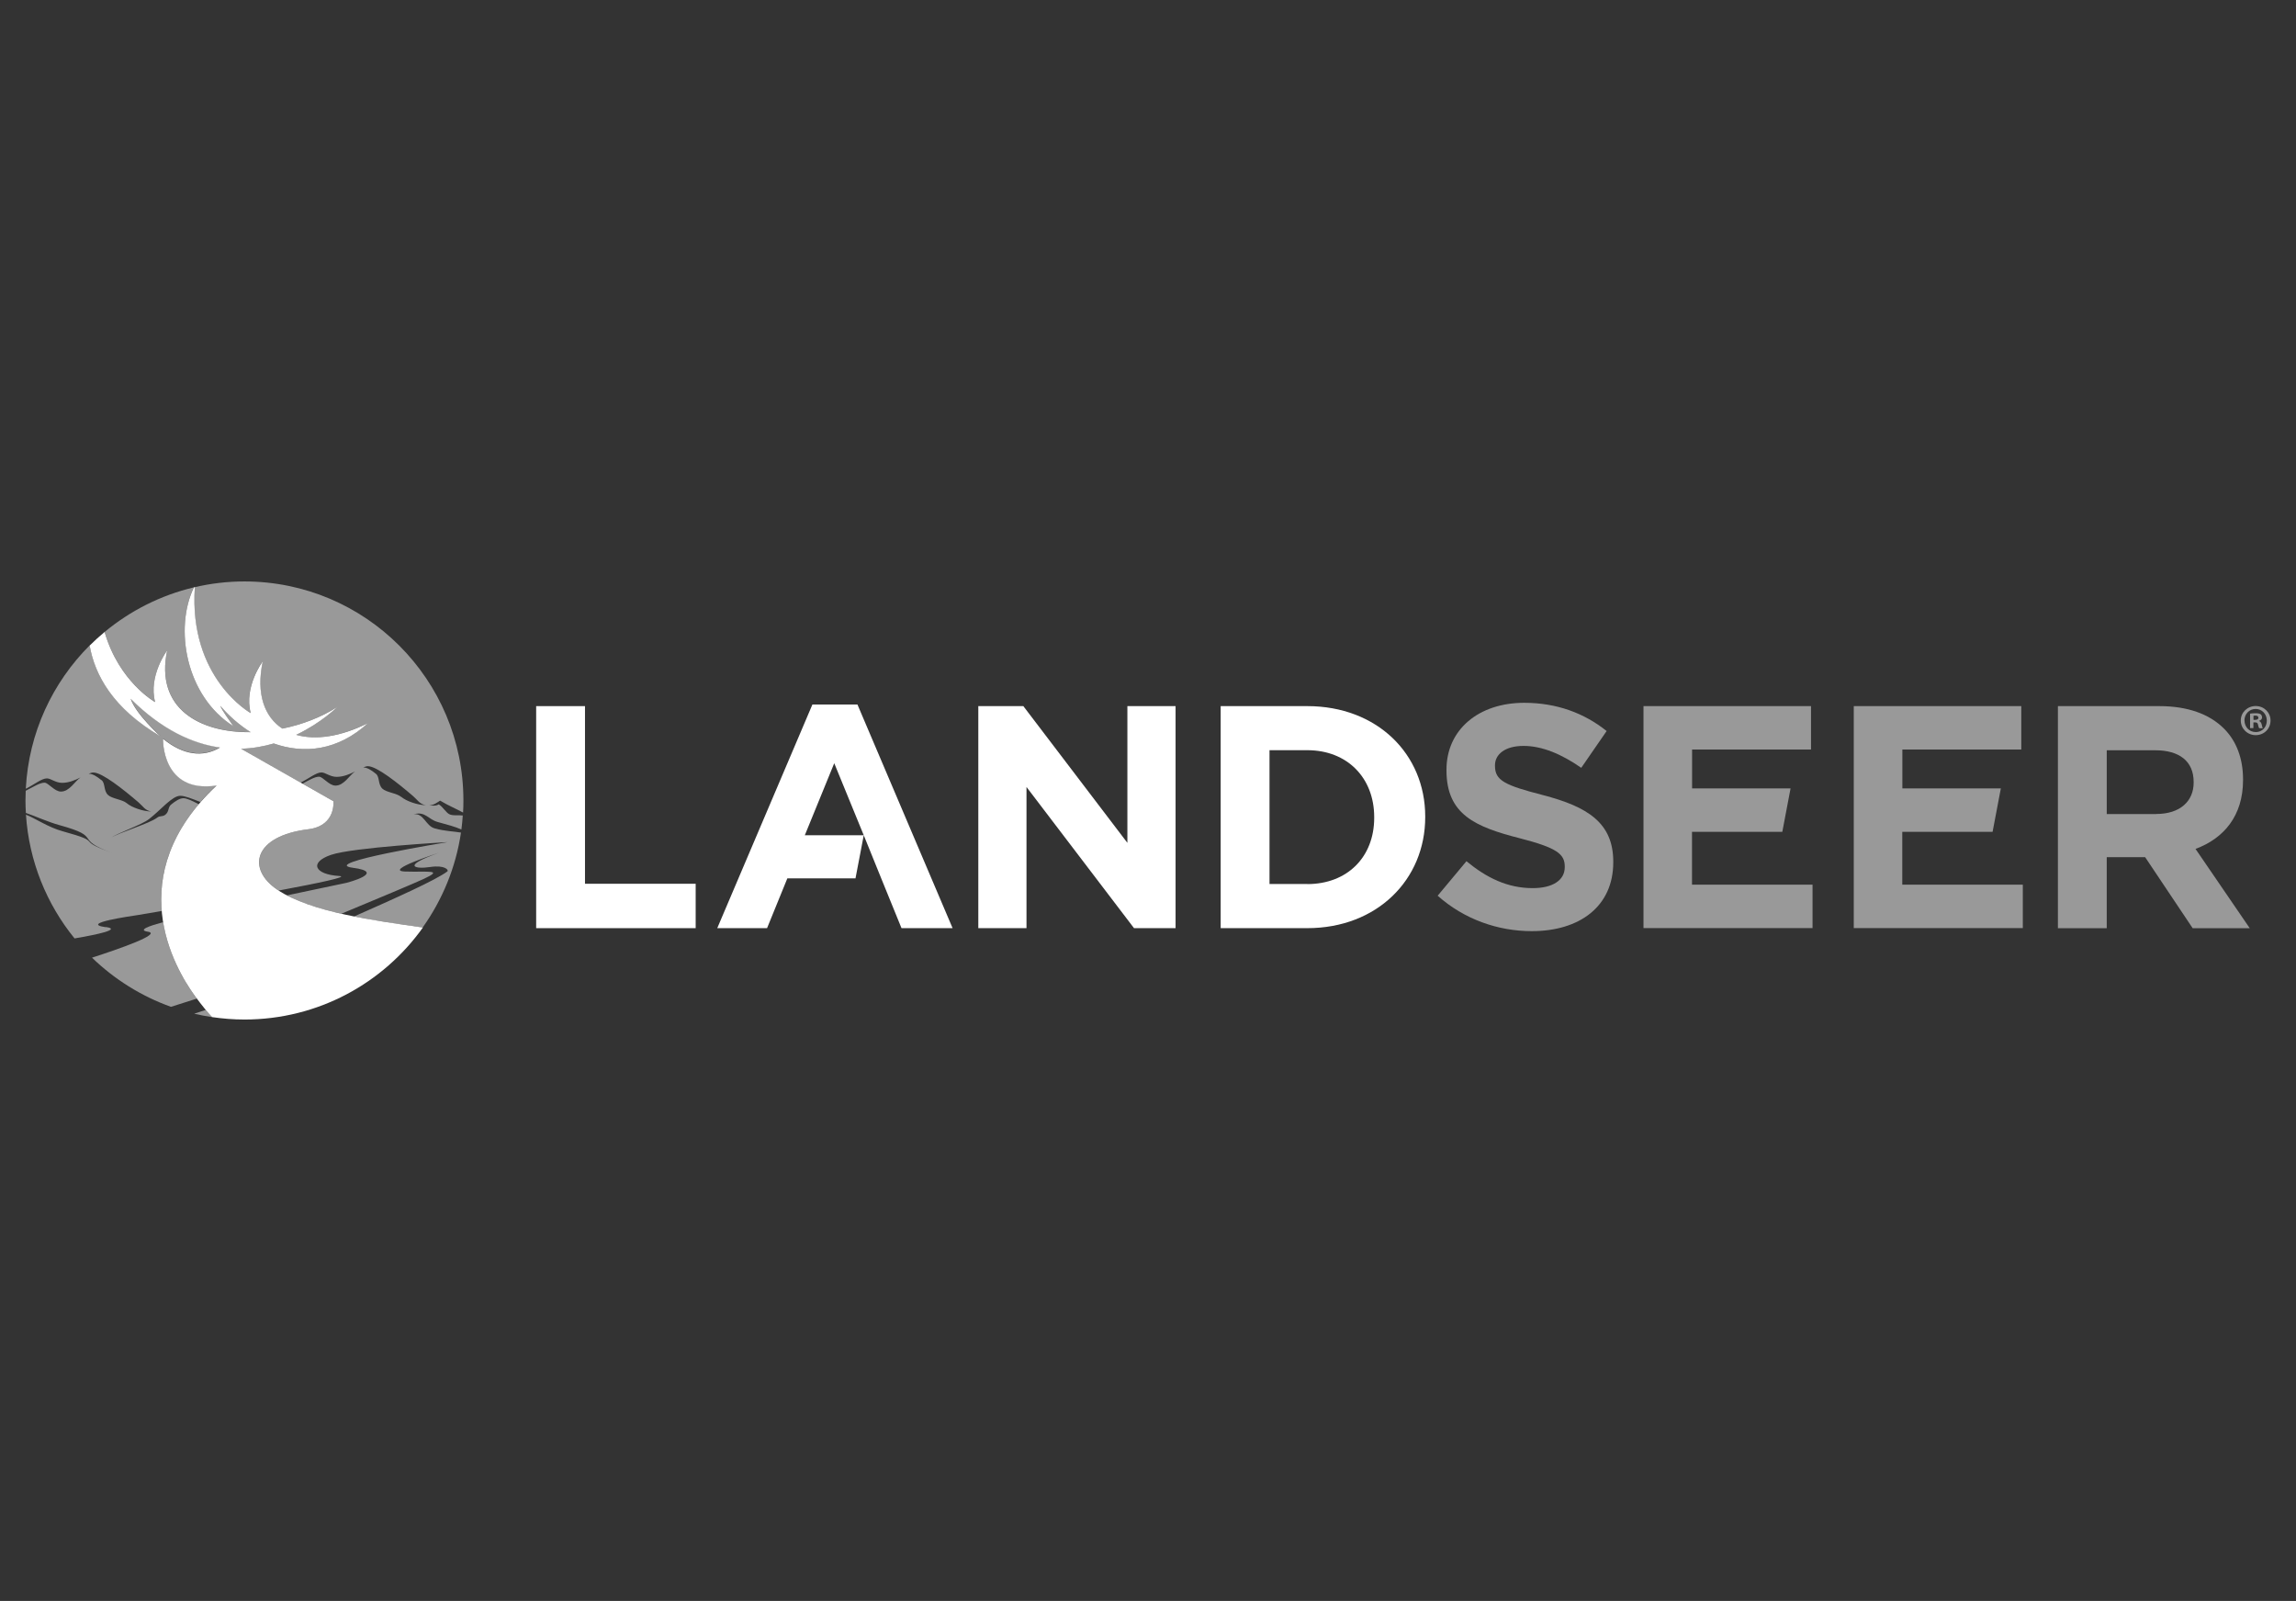
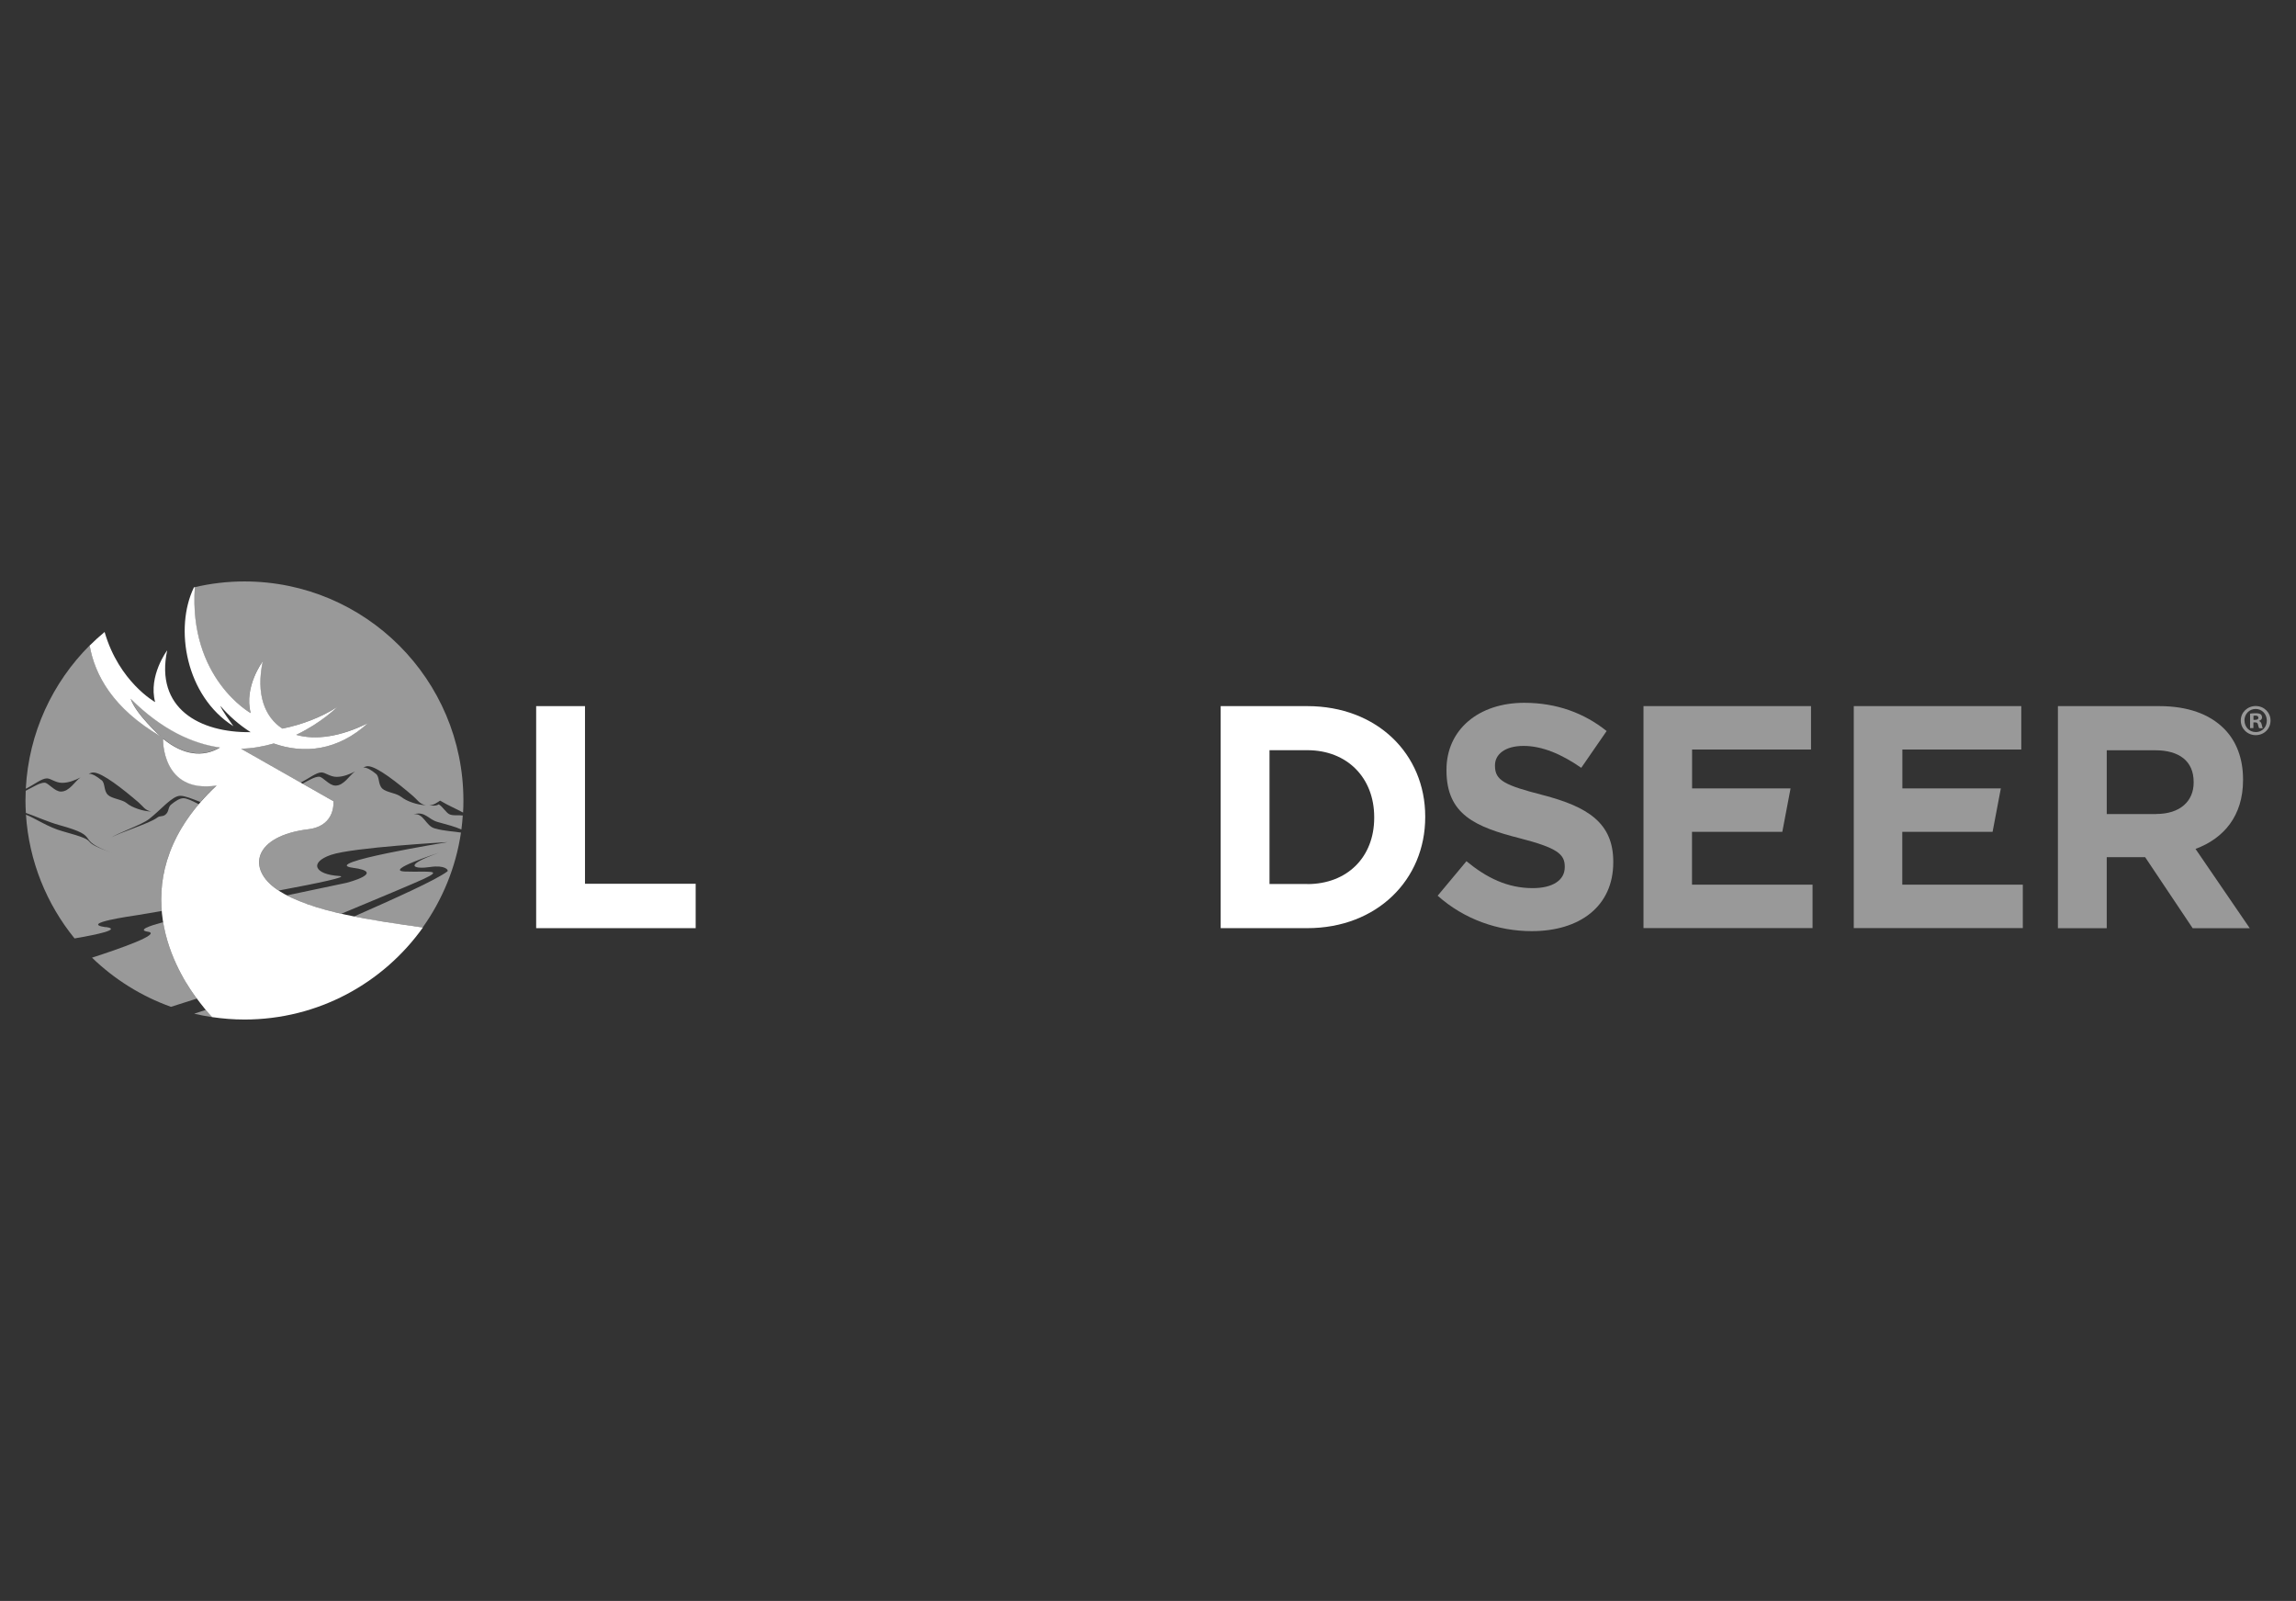
<svg xmlns="http://www.w3.org/2000/svg" id="a" viewBox="0 0 284 198">
  <rect x="0" y="0" width="284" height="198" fill="#333333" stroke="none" />
  <defs>
    <style>.b{fill:none;}.c,.d{isolation:isolate;opacity:.5;}.e{fill-rule:evenodd;}.e,.f,.d{fill:#fff;}</style>
  </defs>
-   <path class="b" d="M0,0h284v198H0V0Z" />
  <path class="f" d="M66.32,87.33h6.04v21.97h13.69v5.49h-19.73v-27.46Z" />
-   <path class="f" d="M121.01,87.33h5.57l12.87,16.91v-16.91h5.96v27.46h-5.14l-13.3-17.46v17.46h-5.96v-27.46Z" />
  <path class="f" d="M150.99,87.33h10.71c8.63,0,14.59,5.92,14.59,13.65v.08c0,7.73-5.96,13.73-14.59,13.73h-10.71v-27.46ZM161.7,109.34c4.94,0,8.28-3.33,8.28-8.2v-.08c0-4.86-3.33-8.28-8.28-8.28h-4.67v16.55h4.67Z" />
  <path class="d" d="M177.82,110.79l3.57-4.28c2.47,2.04,5.06,3.33,8.2,3.33,2.47,0,3.96-.98,3.96-2.59v-.08c0-1.53-.94-2.31-5.53-3.49-5.53-1.41-9.1-2.94-9.1-8.4v-.08c0-4.98,4-8.28,9.61-8.28,4,0,7.41,1.26,10.2,3.49l-3.14,4.55c-2.43-1.69-4.83-2.71-7.14-2.71s-3.53,1.06-3.53,2.39v.08c0,1.8,1.18,2.39,5.92,3.61,5.57,1.45,8.71,3.45,8.71,8.24v.08c0,5.45-4.16,8.51-10.08,8.51-4.16,0-8.36-1.45-11.65-4.39Z" />
  <path class="d" d="M203.3,87.33h20.71v5.37h-14.71v4.81h12.18l-1.02,5.37h-11.17v6.53h14.91v5.37h-20.91v-27.46Z" />
  <path class="d" d="M229.31,87.33h20.71v5.37h-14.71v4.81h12.18l-1.02,5.37h-11.17v6.53h14.91v5.37h-20.91v-27.46Z" />
  <path class="d" d="M254.55,87.33h12.55c3.49,0,6.2.98,8,2.79,1.53,1.53,2.35,3.69,2.35,6.28v.08c0,4.43-2.39,7.22-5.88,8.51l6.71,9.81h-7.06l-5.88-8.79h-4.75v8.79h-6.04v-27.46ZM266.71,100.67c2.94,0,4.63-1.57,4.63-3.88v-.08c0-2.59-1.8-3.92-4.75-3.92h-6v7.89h6.12Z" />
-   <polygon class="f" points="106.06 87.13 100.49 87.13 88.72 114.79 94.88 114.79 97.39 108.63 105.82 108.63 106.84 103.3 99.55 103.3 103.19 94.39 106.84 103.3 109 108.63 111.51 114.79 117.83 114.79 106.06 87.13" />
  <g class="c">
    <path class="f" d="M280.85,89.11c0,1.02-.8,1.81-1.83,1.81s-1.85-.8-1.85-1.81.82-1.79,1.85-1.79,1.83.8,1.83,1.79ZM277.63,89.11c0,.8.59,1.43,1.4,1.43s1.36-.63,1.36-1.42-.58-1.44-1.38-1.44-1.39.64-1.39,1.43ZM278.73,90.05h-.41v-1.79c.16-.03.39-.05.69-.05.34,0,.49.05.62.13.1.08.17.22.17.39,0,.2-.15.35-.37.42v.02c.17.07.27.2.33.44.05.27.09.38.13.45h-.45c-.05-.07-.09-.23-.14-.44-.03-.2-.14-.28-.37-.28h-.2v.72ZM278.74,89.03h.2c.23,0,.41-.08.41-.26,0-.16-.12-.27-.38-.27-.11,0-.19.01-.23.02v.51Z" />
  </g>
  <path class="e" d="M19.84,91.06s-3.04-2.74-3.68-4.64c3.88,3.85,7.65,5.55,11.05,6.03-2.1,1.26-4.58.95-7.05-1.09,0,0-.2,6.81,6.63,5.79-11.85,11.12-5.28,22.46-2.65,26.07.85,1.15,1.53,1.97,2.09,2.57,1.31.19,2.65.3,4.01.3,9.1,0,17.16-4.49,22.07-11.38-5.86-.85-13.83-1.86-18-4.67-3.79-2.54-3.04-6.68,3.95-7.5,3.31-.48,2.98-3.45,2.98-3.45l-11.42-6.49c1.44-.04,2.8-.29,4.04-.65,3.72,1.32,7.92.91,11.67-2.53-3.4,1.71-6.52,2.14-8.89,1.46,3.15-1.5,5.07-3.44,5.07-3.44-1.97,1.27-4.35,2.18-6.78,2.67-2.22-1.44-3.28-4.29-2.43-8.32,0,0-2.36,3.16-1.49,6.4,0,0-7.68-4.27-6.91-15.58-.04,0-.07.02-.11.03-2.45,5.04-1.03,13.43,4.88,17.17-.37-.52-1.46-2.04-1.62-2.52,1.08,1.26,2.35,2.37,3.75,3.26-6.33.08-11.84-2.95-10.32-10.12,0,0-2.36,3.16-1.49,6.4,0,0-4.46-2.48-6.25-8.67-.64.53-1.26,1.09-1.85,1.68.64,3.63,2.88,7.78,8.75,11.21Z" />
  <g class="c">
    <path class="f" d="M57.28,100.48c.03-.49.04-.98.04-1.48,0-14.96-12.13-27.09-27.09-27.09-2.11,0-4.17.25-6.14.71-.77,11.31,6.91,15.57,6.91,15.57-.87-3.23,1.49-6.4,1.49-6.4-.85,4.03.2,6.88,2.43,8.32,2.43-.49,4.81-1.4,6.78-2.67,0,0-1.92,1.94-5.07,3.44,2.37.68,5.49.24,8.89-1.46-3.75,3.44-7.95,3.85-11.67,2.53-1.24.36-2.59.6-4.04.65l7.37,4.19c1.03-.51,1.93-1.26,2.58-1.26.49,0,1.07.55,1.88.55s1.62-.33,2.28-.67c-.69.46-1.36,1.75-2.42,1.75-.81,0-1.55-1.1-2.04-1.1-.53,0-1.24.43-2.04.86l3.82,2.17s.32,2.97-2.98,3.45c-6.98.82-7.73,4.96-3.95,7.5.05.03.1.07.15.1,4.97-.93,8.75-1.72,7.5-1.8-3.08-.19-3.73-1.68-1.03-2.61,2.7-.93,14.44-1.58,14.44-1.58,0,0-16.03,2.61-11.74,3.17,4.29.56-.75,1.86-.75,1.86l-7.4,1.56c1.87.98,4.23,1.7,6.74,2.27,4.5-1.87,8.96-3.74,10.15-4.29,2.61-1.21.56-.84-2.24-.93-2.8-.09,4.19-2.33,4.19-2.33-4.75,1.68-2.98,2.05-1.12,1.77,1.86-.28,2.33.39,2.14.54-1.4,1.07-6.51,3.35-11.55,5.58,2.9.58,5.9.99,8.49,1.36,2.43-3.41,4.1-7.41,4.74-11.74-.91-.16-1.93-.15-3.26-.52-1.1-.3-1.36-1.92-2.57-1.74.03,0,.06-.02.09-.03,1.34-.33,1.7.66,2.85.98,1.28.35,2.16.58,2.94.93.08-.57.13-1.15.17-1.73-.55-.08-1.08.06-1.6-.13-.44-.16-.85-.95-1.37-1.25-.37.23-.79.15-1.18.13.58-.04.9-.31,1.35-.59,1.05.63,1.91.97,2.83,1.47ZM49.61,98.55c-.52-.45-1.83-.55-2.31-1.01-.57-.54-.31-1.44-.8-1.84-.58-.47-1.1-.78-1.52-.78-.02,0-.05,0-.07,0,.23-.1.43-.16.6-.16,1.09,0,3.7,2.08,5.58,3.69.55.47.81,1.01,1.58,1.13-.99,0-2.43-.5-3.04-1.03Z" />
  </g>
-   <path class="d" d="M23.99,72.64c-4.13.98-7.89,2.9-11.05,5.52,1.79,6.18,6.25,8.66,6.25,8.66-.87-3.23,1.49-6.4,1.49-6.4-1.51,7.17,3.99,10.2,10.32,10.12-1.39-.88-2.67-2-3.75-3.26.16.48,1.24,2.01,1.62,2.52-5.91-3.74-7.33-12.13-4.88-17.17Z" />
  <g class="c">
    <path class="f" d="M13.07,114.67c-3.35-.47,3.35-1.4,3.91-1.49.11-.02,1.26-.21,3.02-.51-.34-3.95.64-8.55,4.58-13.21-.79-.41-1.46-.74-1.9-.74s-.96.33-1.52.79c-.39.32-.23.82-.66,1.21-.37.34-.68.11-1.07.41-.97.74-4.65,1.81-5.85,2.55,1.13-.73,3.87-1.63,4.84-2.37,1.49-1.15,2.86-2.89,3.89-2.89.54,0,1.44.36,2.48.77.6-.69,1.26-1.38,2-2.07-6.82,1.01-6.63-5.79-6.63-5.79,2.47,2.04,4.95,2.35,7.05,1.09-3.4-.48-7.17-2.19-11.05-6.03.64,1.9,3.68,4.64,3.68,4.64-5.87-3.43-8.11-7.58-8.75-11.21-4.59,4.59-7.54,10.81-7.9,17.73,1.04-.51,1.95-1.28,2.61-1.28.49,0,1.07.55,1.88.55s1.62-.33,2.28-.67c-.69.46-1.36,1.75-2.42,1.75-.81,0-1.55-1.1-2.04-1.1-.59,0-1.41.54-2.32,1-.02.38-.03.77-.03,1.16,0,.53.02,1.05.05,1.58,1.11.37,2.66,1.1,4.19,1.52,5.51,1.52,1.5,1.64,6.6,3.47-5.09-1.82-.76-1.21-6.27-2.73-1.71-.46-3.41-1.62-4.51-2.04.38,5.78,2.57,11.07,6.01,15.3,2.78-.47,5.88-1.13,3.85-1.41ZM12.54,96.48c-.58-.47-1.1-.78-1.52-.78-.02,0-.05,0-.07,0,.23-.1.43-.16.6-.16,1.09,0,3.7,2.08,5.58,3.69.55.47.81,1.01,1.58,1.13-.99,0-2.43-.5-3.04-1.03-.53-.45-1.83-.55-2.31-1.01-.57-.54-.31-1.44-.8-1.84Z" />
-     <path class="f" d="M25.45,124.9l-1.43.47c.72.17,1.46.31,2.2.42-.23-.25-.49-.55-.77-.89Z" />
+     <path class="f" d="M25.45,124.9l-1.43.47c.72.17,1.46.31,2.2.42-.23-.25-.49-.55-.77-.89" />
    <path class="f" d="M24.14,123.22c-1.22-1.67-3.27-4.98-3.96-9.17-1.72.46-3.19.98-1.89,1.18,1.8.27-3.66,2.16-6.91,3.21,2.76,2.67,6.08,4.76,9.77,6.08,1.04-.33,2.14-.68,3.2-1.02-.07-.09-.14-.18-.21-.28Z" />
  </g>
</svg>